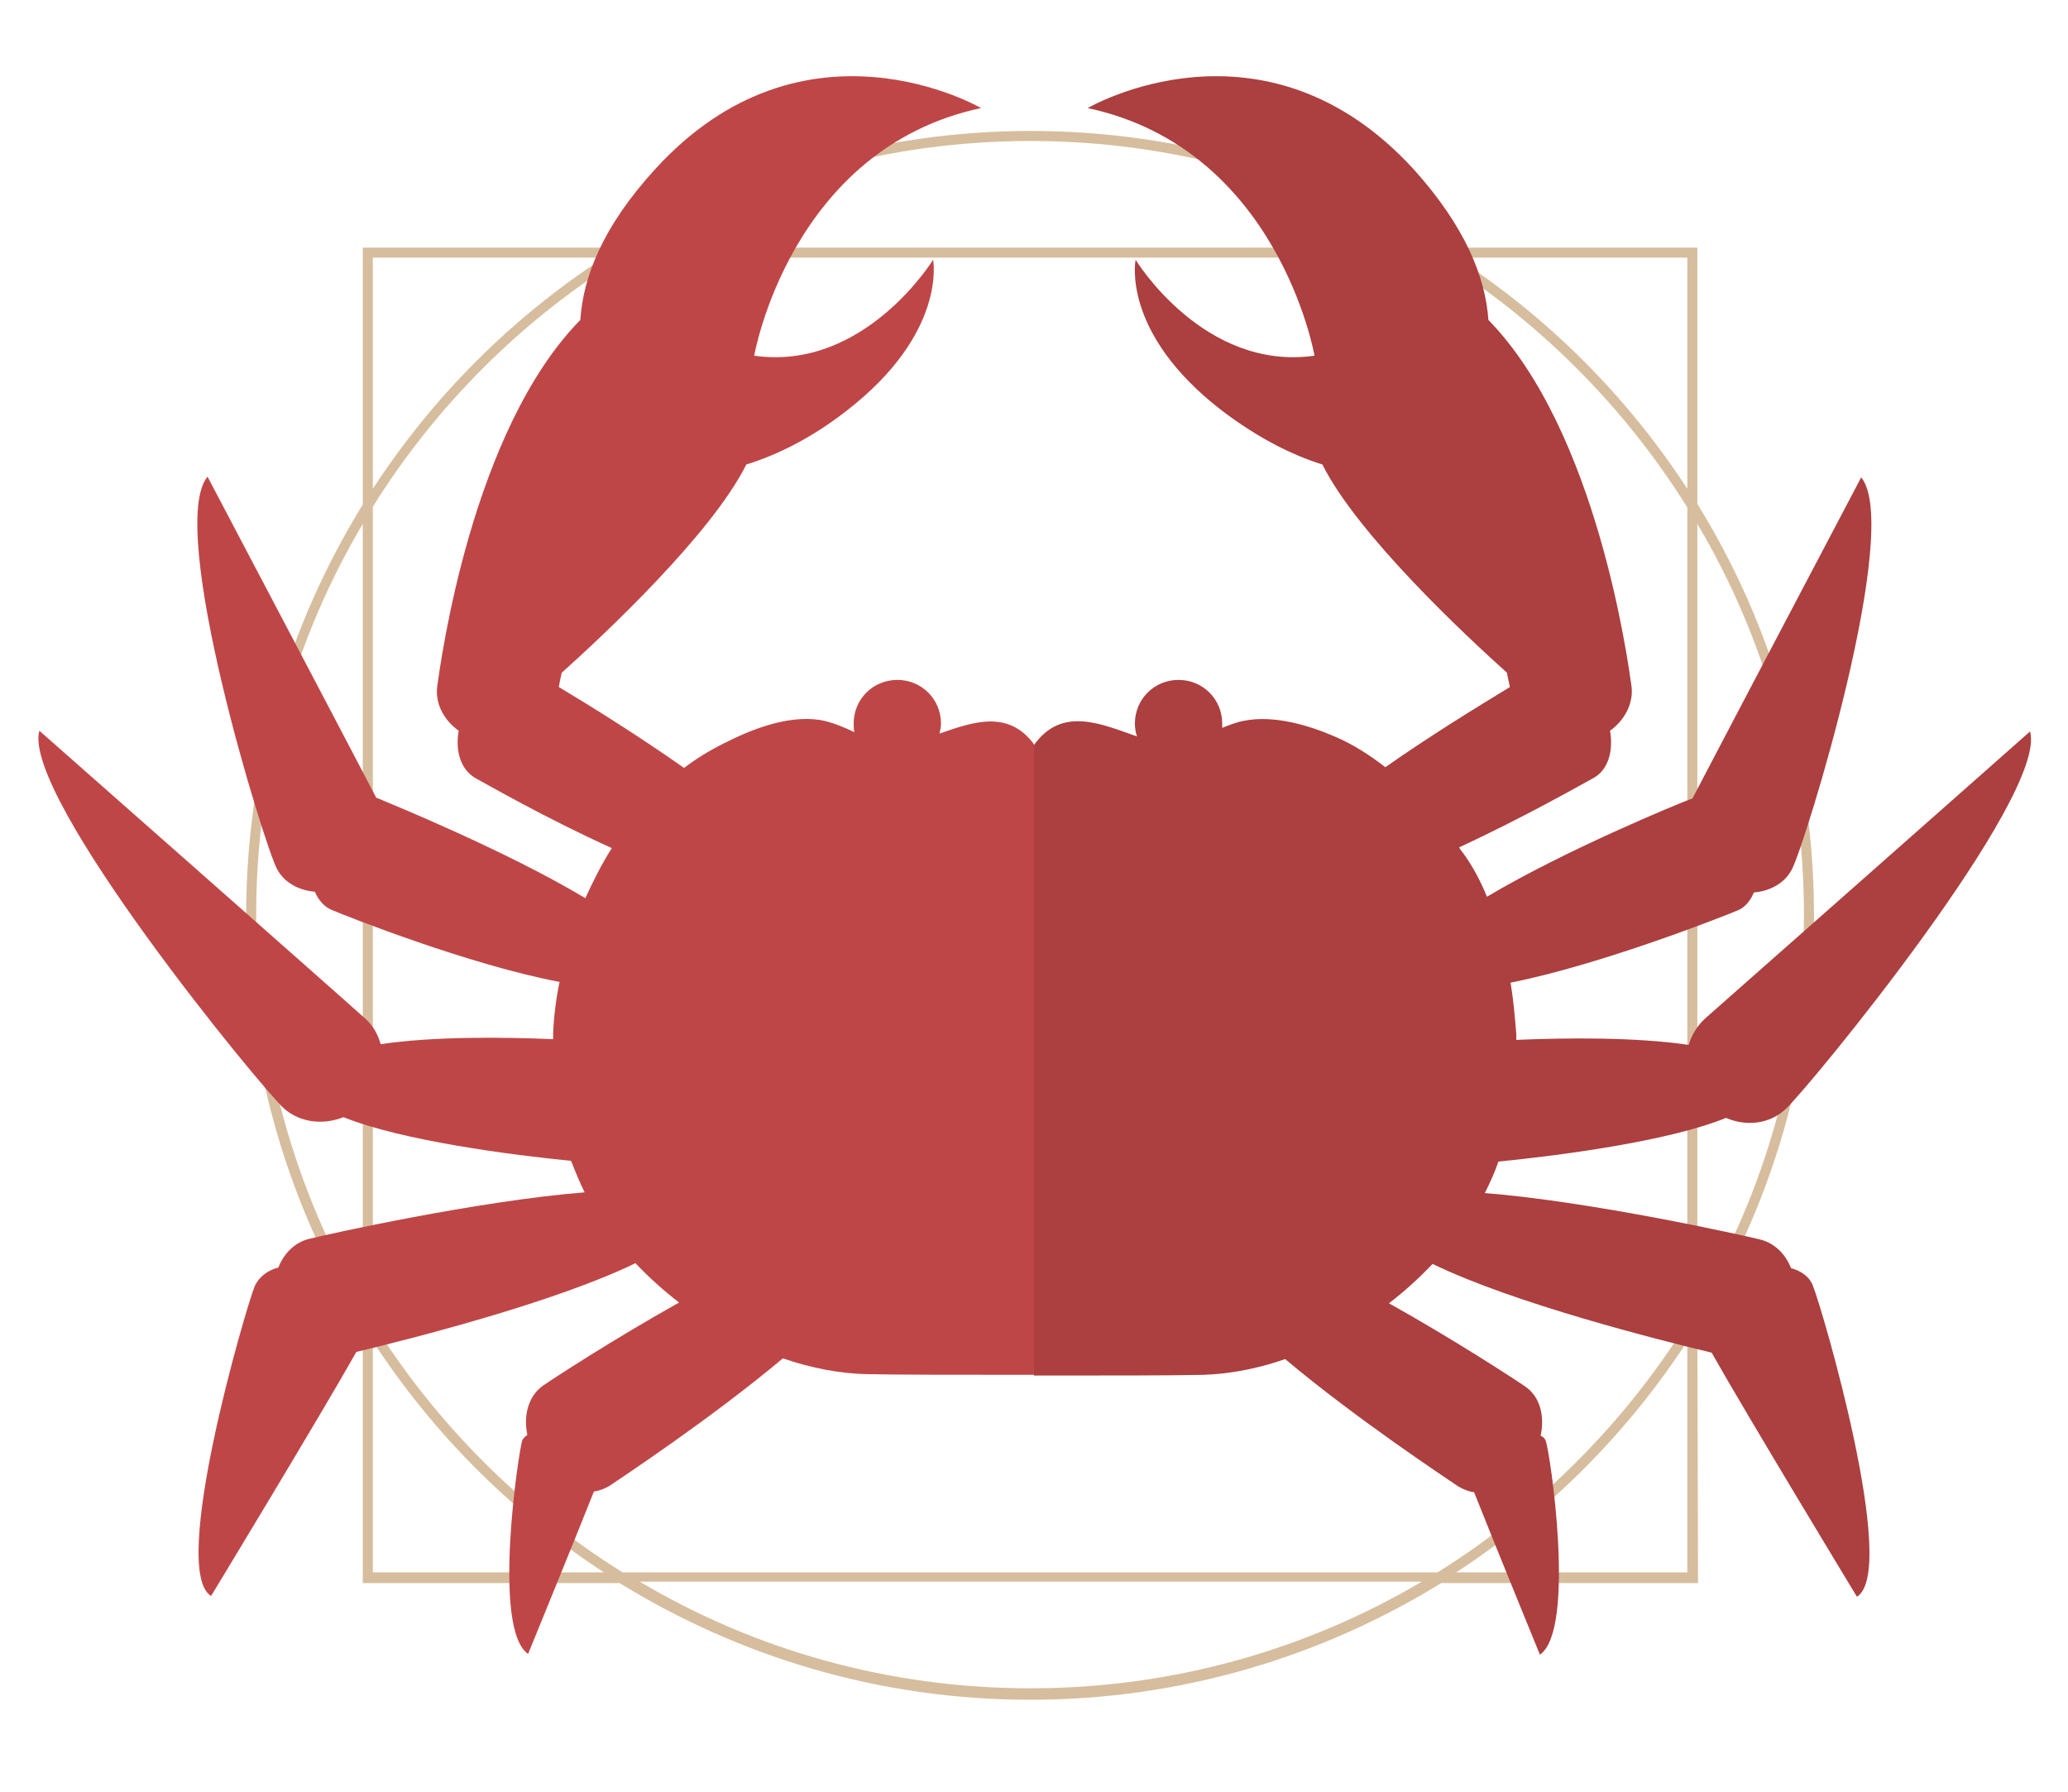
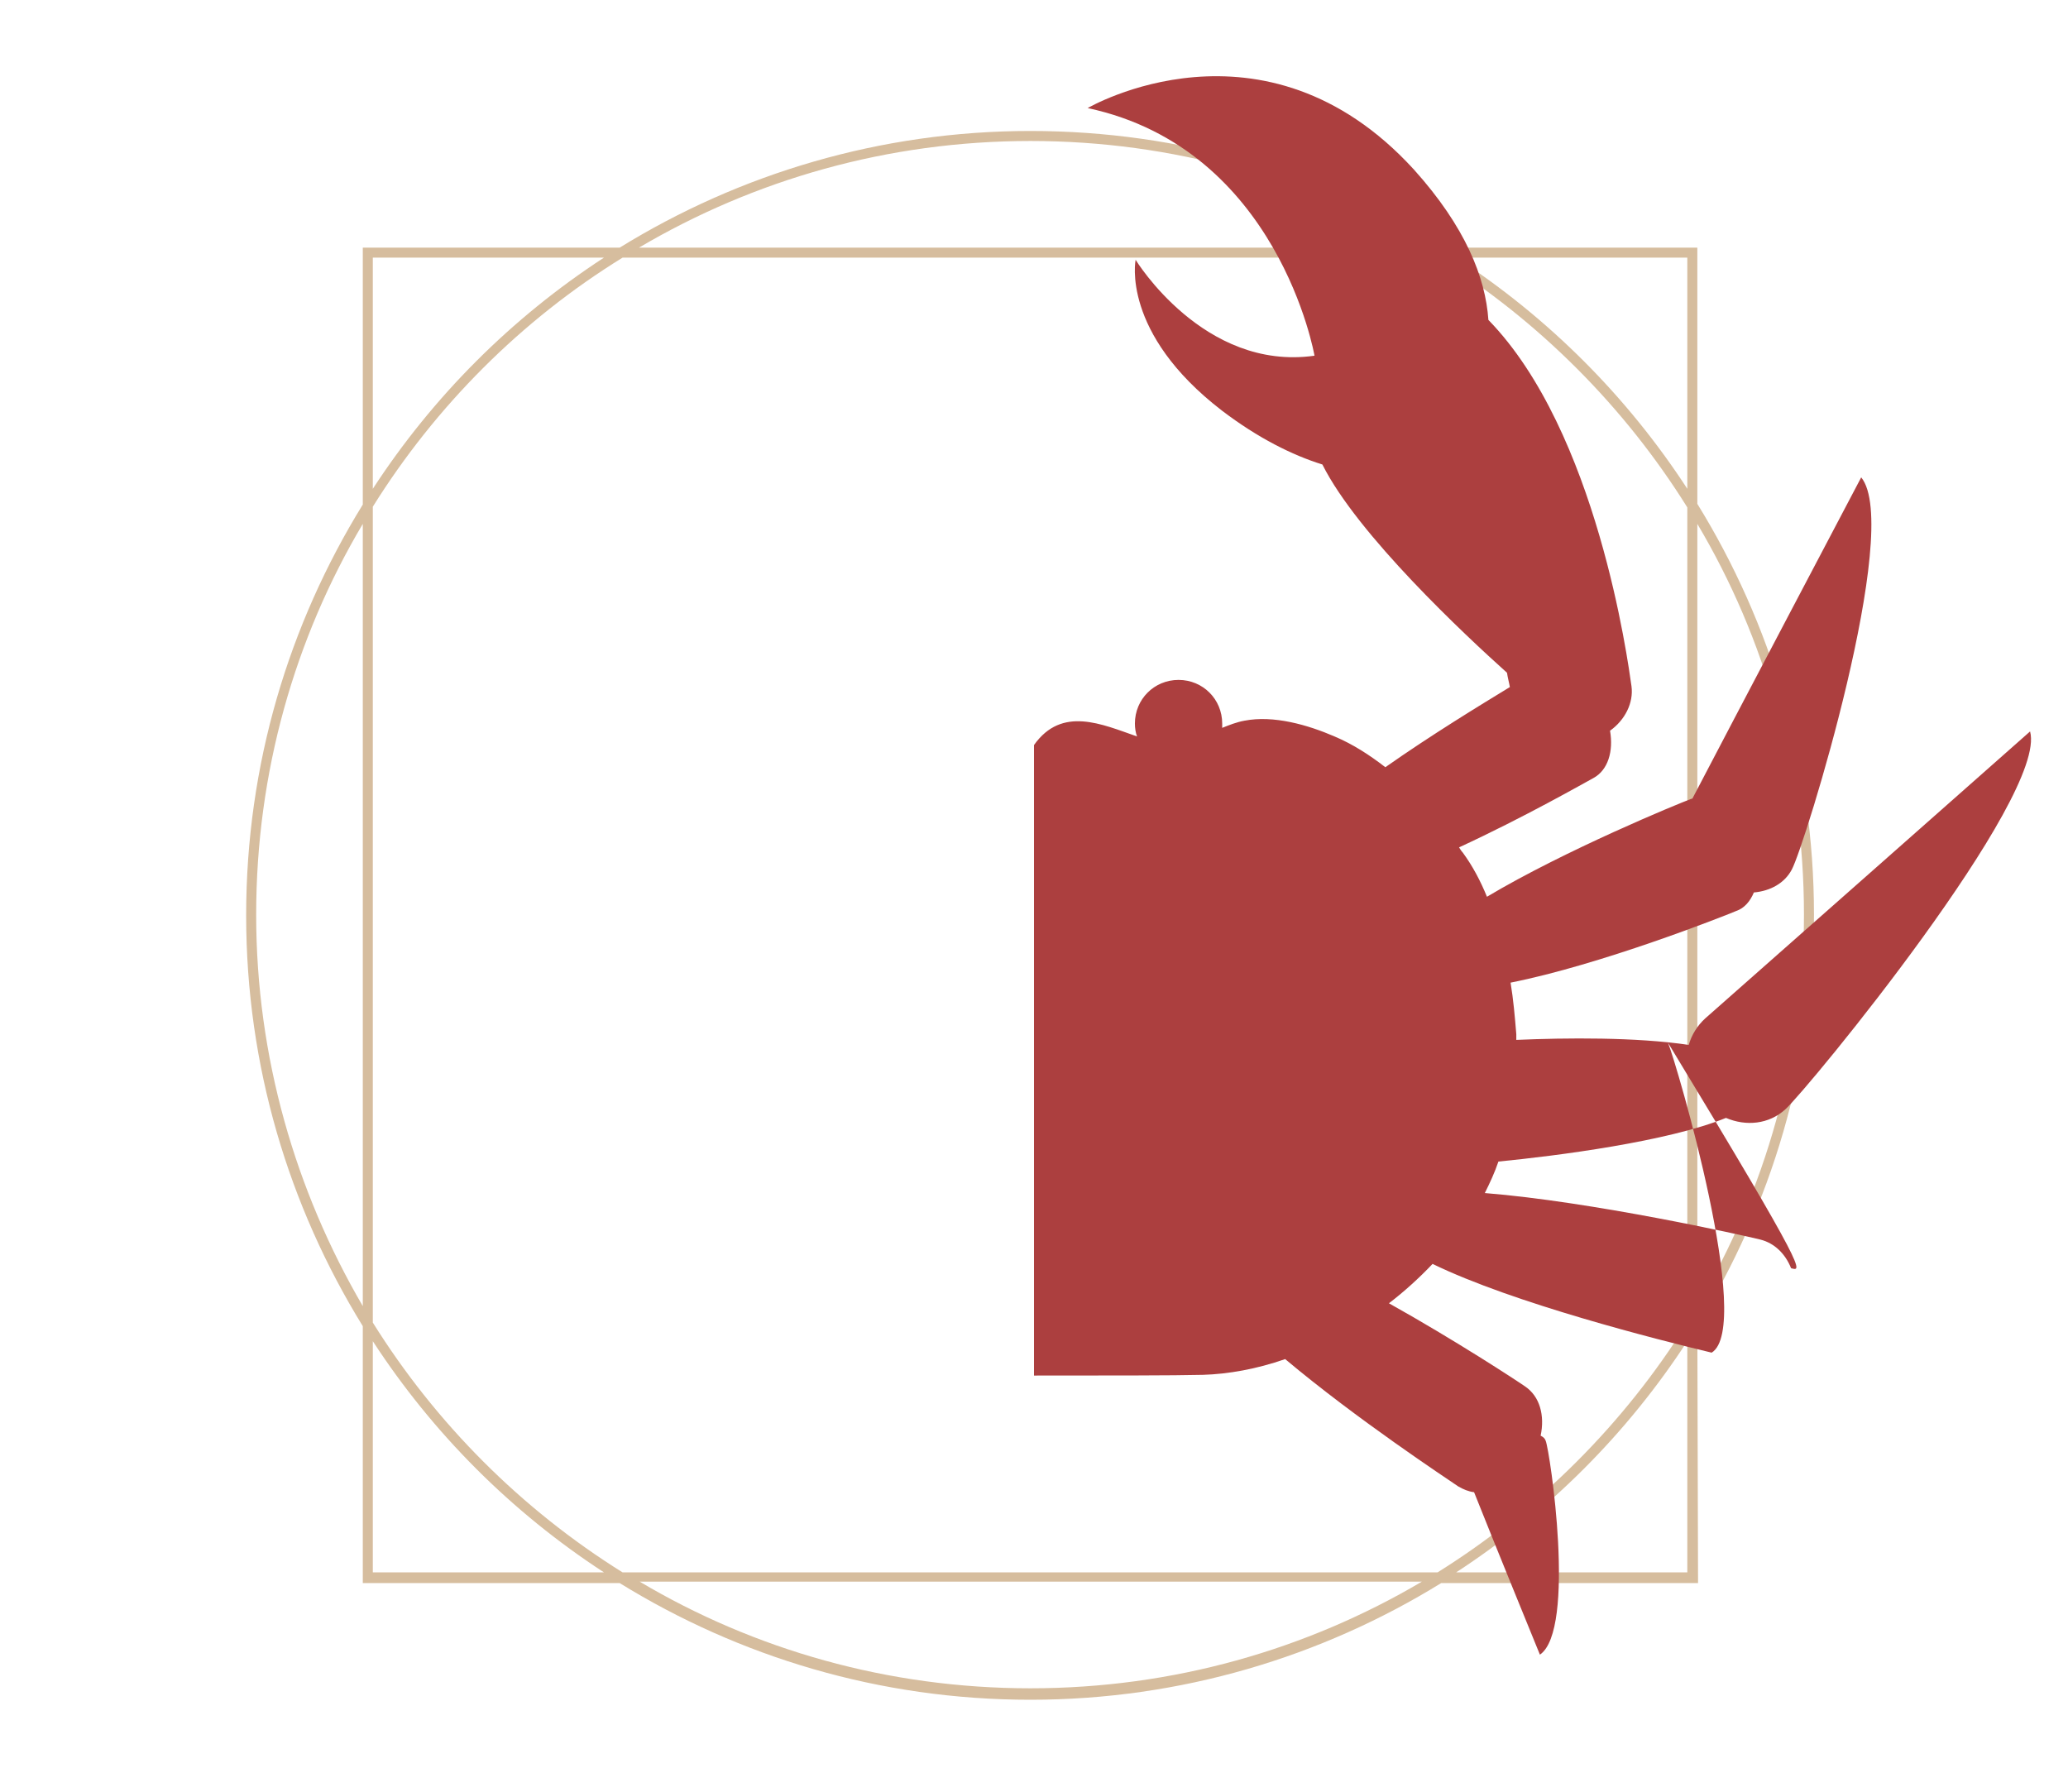
<svg xmlns="http://www.w3.org/2000/svg" version="1.1" id="Layer_1" x="0px" y="0px" viewBox="0 0 289 250.4" style="enable-background:new 0 0 289 250.4;" xml:space="preserve">
  <style type="text/css">
	.st0{fill:#D6BD9E;}
	.st1{fill:#AC3F3F;}
	.st2{fill:#BF4647;}
</style>
  <g id="Layer_1_1_">
    <g id="frame">
      <path class="st0" d="M237.2,185.2c10.3-16.7,16.3-36.3,16.3-57.4s-6-40.7-16.3-57.4V34.6h-35.9C184.7,24.2,165,18.3,144,18.3    s-40.7,6-57.4,16.3H50.7v35.9c-10.3,16.7-16.3,36.3-16.3,57.4s6,40.7,16.3,57.4v35.9h35.9c16.7,10.3,36.3,16.3,57.4,16.3    c21,0,40.7-6,57.4-16.3h35.9L237.2,185.2L237.2,185.2z M252.1,127.8c0,19.9-5.4,38.6-14.9,54.6V73.2    C246.7,89.2,252.1,107.9,252.1,127.8z M235.8,184.8c-8.8,14.1-20.8,26.1-34.9,34.9H87c-14.1-8.8-26.1-20.8-34.9-34.9v-114    C60.9,56.7,72.9,44.7,87,36h113.9c14.1,8.8,26.1,20.8,34.9,34.9L235.8,184.8L235.8,184.8z M235.8,36v32.3    c-8.4-12.9-19.4-23.9-32.3-32.3C203.5,36,235.8,36,235.8,36z M144,19.7c19.9,0,38.6,5.4,54.6,14.9H89.3    C105.4,25.1,124.1,19.7,144,19.7z M52.1,36h32.3c-12.9,8.4-23.9,19.4-32.3,32.3C52.1,68.3,52.1,36,52.1,36z M35.8,127.8    c0-19.9,5.4-38.6,14.9-54.6v109.3C41.3,166.4,35.8,147.7,35.8,127.8z M52.1,219.7v-32.3c8.4,12.9,19.4,23.9,32.3,32.3H52.1z     M144,235.9c-19.9,0-38.6-5.4-54.6-14.9h109.3C182.6,230.5,163.9,235.9,144,235.9z M203.5,219.7c12.9-8.4,23.9-19.4,32.3-32.3    v32.3H203.5z" />
    </g>
  </g>
  <g id="Cancer">
    <g>
-       <path class="st1" d="M250.3,177.2c-0.8-2-2.3-3.5-4.3-4c-2.4-0.6-23.5-5.3-38.5-6.5c0.7-1.4,1.4-2.9,1.9-4.4    c8.2-0.8,23.7-2.8,31.8-6.1c2.8,1.2,6,0.9,8.3-1.2c3.2-2.9,36.7-43.7,34.2-52.8c0,0-42.2,37.3-45.4,40.1c-1.1,1-1.9,2.3-2.3,3.7    c-7.4-1.1-17.1-1-24.1-0.7c0-0.3,0-0.6,0-0.8c-0.2-2.4-0.4-4.8-0.8-7.2c12.6-2.5,29.6-9.2,31.5-10c1.2-0.4,2-1.4,2.5-2.6    c2.3-0.2,4.3-1.3,5.3-3.2c1.8-3.3,15.5-47.7,9.7-54.8c0,0-18.7,35.5-23.6,44.9c0,0,0,0-0.1,0c-1.9,0.7-17.7,7.2-28.6,13.7    c-0.9-2.2-2-4.3-3.4-6.2c-0.2-0.2-0.3-0.4-0.5-0.7c9.1-4.2,17.5-9,18.8-9.7c2-1.1,2.8-3.7,2.3-6.6c2.1-1.5,3.3-3.9,3-6.2    c-0.5-3.5-4.8-35.6-20-51.2c-0.4-5.9-3.2-13-10.4-21c-21-23-45.6-8.6-45.6-8.6c26.7,5.7,31.7,34.6,31.7,34.6    c-15.5,2.2-25-13.4-25-13.4s-2.1,10.2,12.1,21.1c5,3.8,9.8,6.2,14,7.5c4.9,9.8,20,23.9,25.8,29.1c0.1,0.7,0.3,1.4,0.4,2    c-4.1,2.5-11,6.7-17.4,11.2c-2.2-1.7-4.5-3.2-7.1-4.3c-3.7-1.6-8.5-3-12.6-2.2c-1.1,0.2-2.1,0.6-3.1,1c0-0.2,0-0.4,0-0.6    c0-3.4-2.7-6.1-6.1-6.1c-3.4,0-6.1,2.7-6.1,6.1c0,0.6,0.1,1.3,0.3,1.8c-4.9-1.7-10.5-4.3-14.4,1.2v88.1c9.8,0,19.7,0,23.6-0.1    c3.5-0.1,7.5-0.8,11.5-2.2c10,8.4,22.6,16.7,24.2,17.8c0.7,0.4,1.4,0.7,2.2,0.8c2.7,6.8,9.2,22.7,9.2,22.7    c5.1-3.5,1.4-28.5,0.8-29.9c-0.1-0.3-0.3-0.5-0.7-0.7c0.6-2.8-0.1-5.5-2.2-6.9c-1.3-0.9-9.7-6.4-19-11.6c2.1-1.6,4.2-3.5,6.1-5.5    c11.3,5.5,31.5,10.6,39,12.4c4.9,8.7,20.3,34.1,20.3,34.1c5.9-3.6-4.9-40.4-6.1-43.3C253,178.5,251.8,177.6,250.3,177.2z" />
-       <path class="st2" d="M131.3,102.5c0.1-0.5,0.2-0.9,0.2-1.4c0-3.4-2.7-6.1-6.1-6.1s-6.1,2.7-6.1,6.1c0,0.4,0,0.8,0.1,1.2    c-1.5-0.7-3.1-1.4-4.8-1.7c-4.5-0.7-9.6,1.3-13.5,3.3c-2,1-3.8,2.1-5.5,3.4c-6.4-4.5-13.3-8.8-17.5-11.3c0.1-0.6,0.2-1.2,0.4-2    c5.8-5.2,20.9-19.3,25.8-29.1c4.2-1.3,9-3.6,14-7.5c14.1-10.9,12.1-21.1,12.1-21.1s-9.6,15.6-25,13.4c0,0,5-28.9,31.7-34.6    c0,0-24.7-14.4-45.6,8.6c-7.3,8-10,15-10.4,21c-15.2,15.5-19.5,47.7-20,51.2c-0.3,2.4,0.9,4.7,3,6.2c-0.5,2.9,0.3,5.4,2.3,6.6    c1.3,0.7,9.8,5.6,19.1,9.8c-1.4,2.2-2.6,4.6-3.7,7c-11-6.6-27.2-13.2-29.1-14c0,0,0,0-0.1,0C47.7,102.1,29,66.6,29,66.6    c-5.8,7.1,7.9,51.4,9.7,54.8c1,1.9,3,3,5.3,3.2c0.5,1.2,1.4,2.2,2.5,2.6c1.9,0.8,19,7.6,31.7,10c-0.5,2.4-0.8,4.8-0.9,7.2    c0,0.3,0,0.6,0,0.8c-7-0.3-16.8-0.4-24.1,0.7c-0.4-1.4-1.1-2.7-2.3-3.7c-3.2-2.9-45.4-40.1-45.4-40.1c-2.5,9.1,31,49.9,34.2,52.8    c2.3,2,5.5,2.3,8.3,1.2c8.2,3.3,23.6,5.3,31.8,6.1c0.6,1.5,1.2,3,1.9,4.4c-15,1.2-36.1,5.9-38.5,6.5c-2,0.5-3.5,2-4.3,4    c-1.5,0.4-2.7,1.3-3.3,2.6c-1.2,2.9-12,39.7-6.1,43.3c0,0,15.4-25.4,20.3-34.1c7.5-1.8,27.7-6.9,39-12.4c1.9,2,3.9,3.8,6.1,5.5    c-9.3,5.2-17.7,10.7-19,11.6c-2,1.4-2.8,4.1-2.2,6.9c-0.3,0.2-0.5,0.4-0.7,0.7c-0.5,1.4-4.3,26.4,0.8,29.9c0,0,6.5-15.9,9.2-22.7    c0.8-0.1,1.5-0.4,2.2-0.8c1.6-1.1,14.2-9.4,24.2-17.8c4.1,1.4,8,2.1,11.5,2.2c4,0.1,13.8,0.1,23.6,0.1V104    C140.9,99.1,135.9,100.9,131.3,102.5z" />
+       <path class="st1" d="M250.3,177.2c-0.8-2-2.3-3.5-4.3-4c-2.4-0.6-23.5-5.3-38.5-6.5c0.7-1.4,1.4-2.9,1.9-4.4    c8.2-0.8,23.7-2.8,31.8-6.1c2.8,1.2,6,0.9,8.3-1.2c3.2-2.9,36.7-43.7,34.2-52.8c0,0-42.2,37.3-45.4,40.1c-1.1,1-1.9,2.3-2.3,3.7    c-7.4-1.1-17.1-1-24.1-0.7c0-0.3,0-0.6,0-0.8c-0.2-2.4-0.4-4.8-0.8-7.2c12.6-2.5,29.6-9.2,31.5-10c1.2-0.4,2-1.4,2.5-2.6    c2.3-0.2,4.3-1.3,5.3-3.2c1.8-3.3,15.5-47.7,9.7-54.8c0,0-18.7,35.5-23.6,44.9c0,0,0,0-0.1,0c-1.9,0.7-17.7,7.2-28.6,13.7    c-0.9-2.2-2-4.3-3.4-6.2c-0.2-0.2-0.3-0.4-0.5-0.7c9.1-4.2,17.5-9,18.8-9.7c2-1.1,2.8-3.7,2.3-6.6c2.1-1.5,3.3-3.9,3-6.2    c-0.5-3.5-4.8-35.6-20-51.2c-0.4-5.9-3.2-13-10.4-21c-21-23-45.6-8.6-45.6-8.6c26.7,5.7,31.7,34.6,31.7,34.6    c-15.5,2.2-25-13.4-25-13.4s-2.1,10.2,12.1,21.1c5,3.8,9.8,6.2,14,7.5c4.9,9.8,20,23.9,25.8,29.1c0.1,0.7,0.3,1.4,0.4,2    c-4.1,2.5-11,6.7-17.4,11.2c-2.2-1.7-4.5-3.2-7.1-4.3c-3.7-1.6-8.5-3-12.6-2.2c-1.1,0.2-2.1,0.6-3.1,1c0-0.2,0-0.4,0-0.6    c0-3.4-2.7-6.1-6.1-6.1c-3.4,0-6.1,2.7-6.1,6.1c0,0.6,0.1,1.3,0.3,1.8c-4.9-1.7-10.5-4.3-14.4,1.2v88.1c9.8,0,19.7,0,23.6-0.1    c3.5-0.1,7.5-0.8,11.5-2.2c10,8.4,22.6,16.7,24.2,17.8c0.7,0.4,1.4,0.7,2.2,0.8c2.7,6.8,9.2,22.7,9.2,22.7    c5.1-3.5,1.4-28.5,0.8-29.9c-0.1-0.3-0.3-0.5-0.7-0.7c0.6-2.8-0.1-5.5-2.2-6.9c-1.3-0.9-9.7-6.4-19-11.6c2.1-1.6,4.2-3.5,6.1-5.5    c11.3,5.5,31.5,10.6,39,12.4c5.9-3.6-4.9-40.4-6.1-43.3C253,178.5,251.8,177.6,250.3,177.2z" />
    </g>
  </g>
</svg>